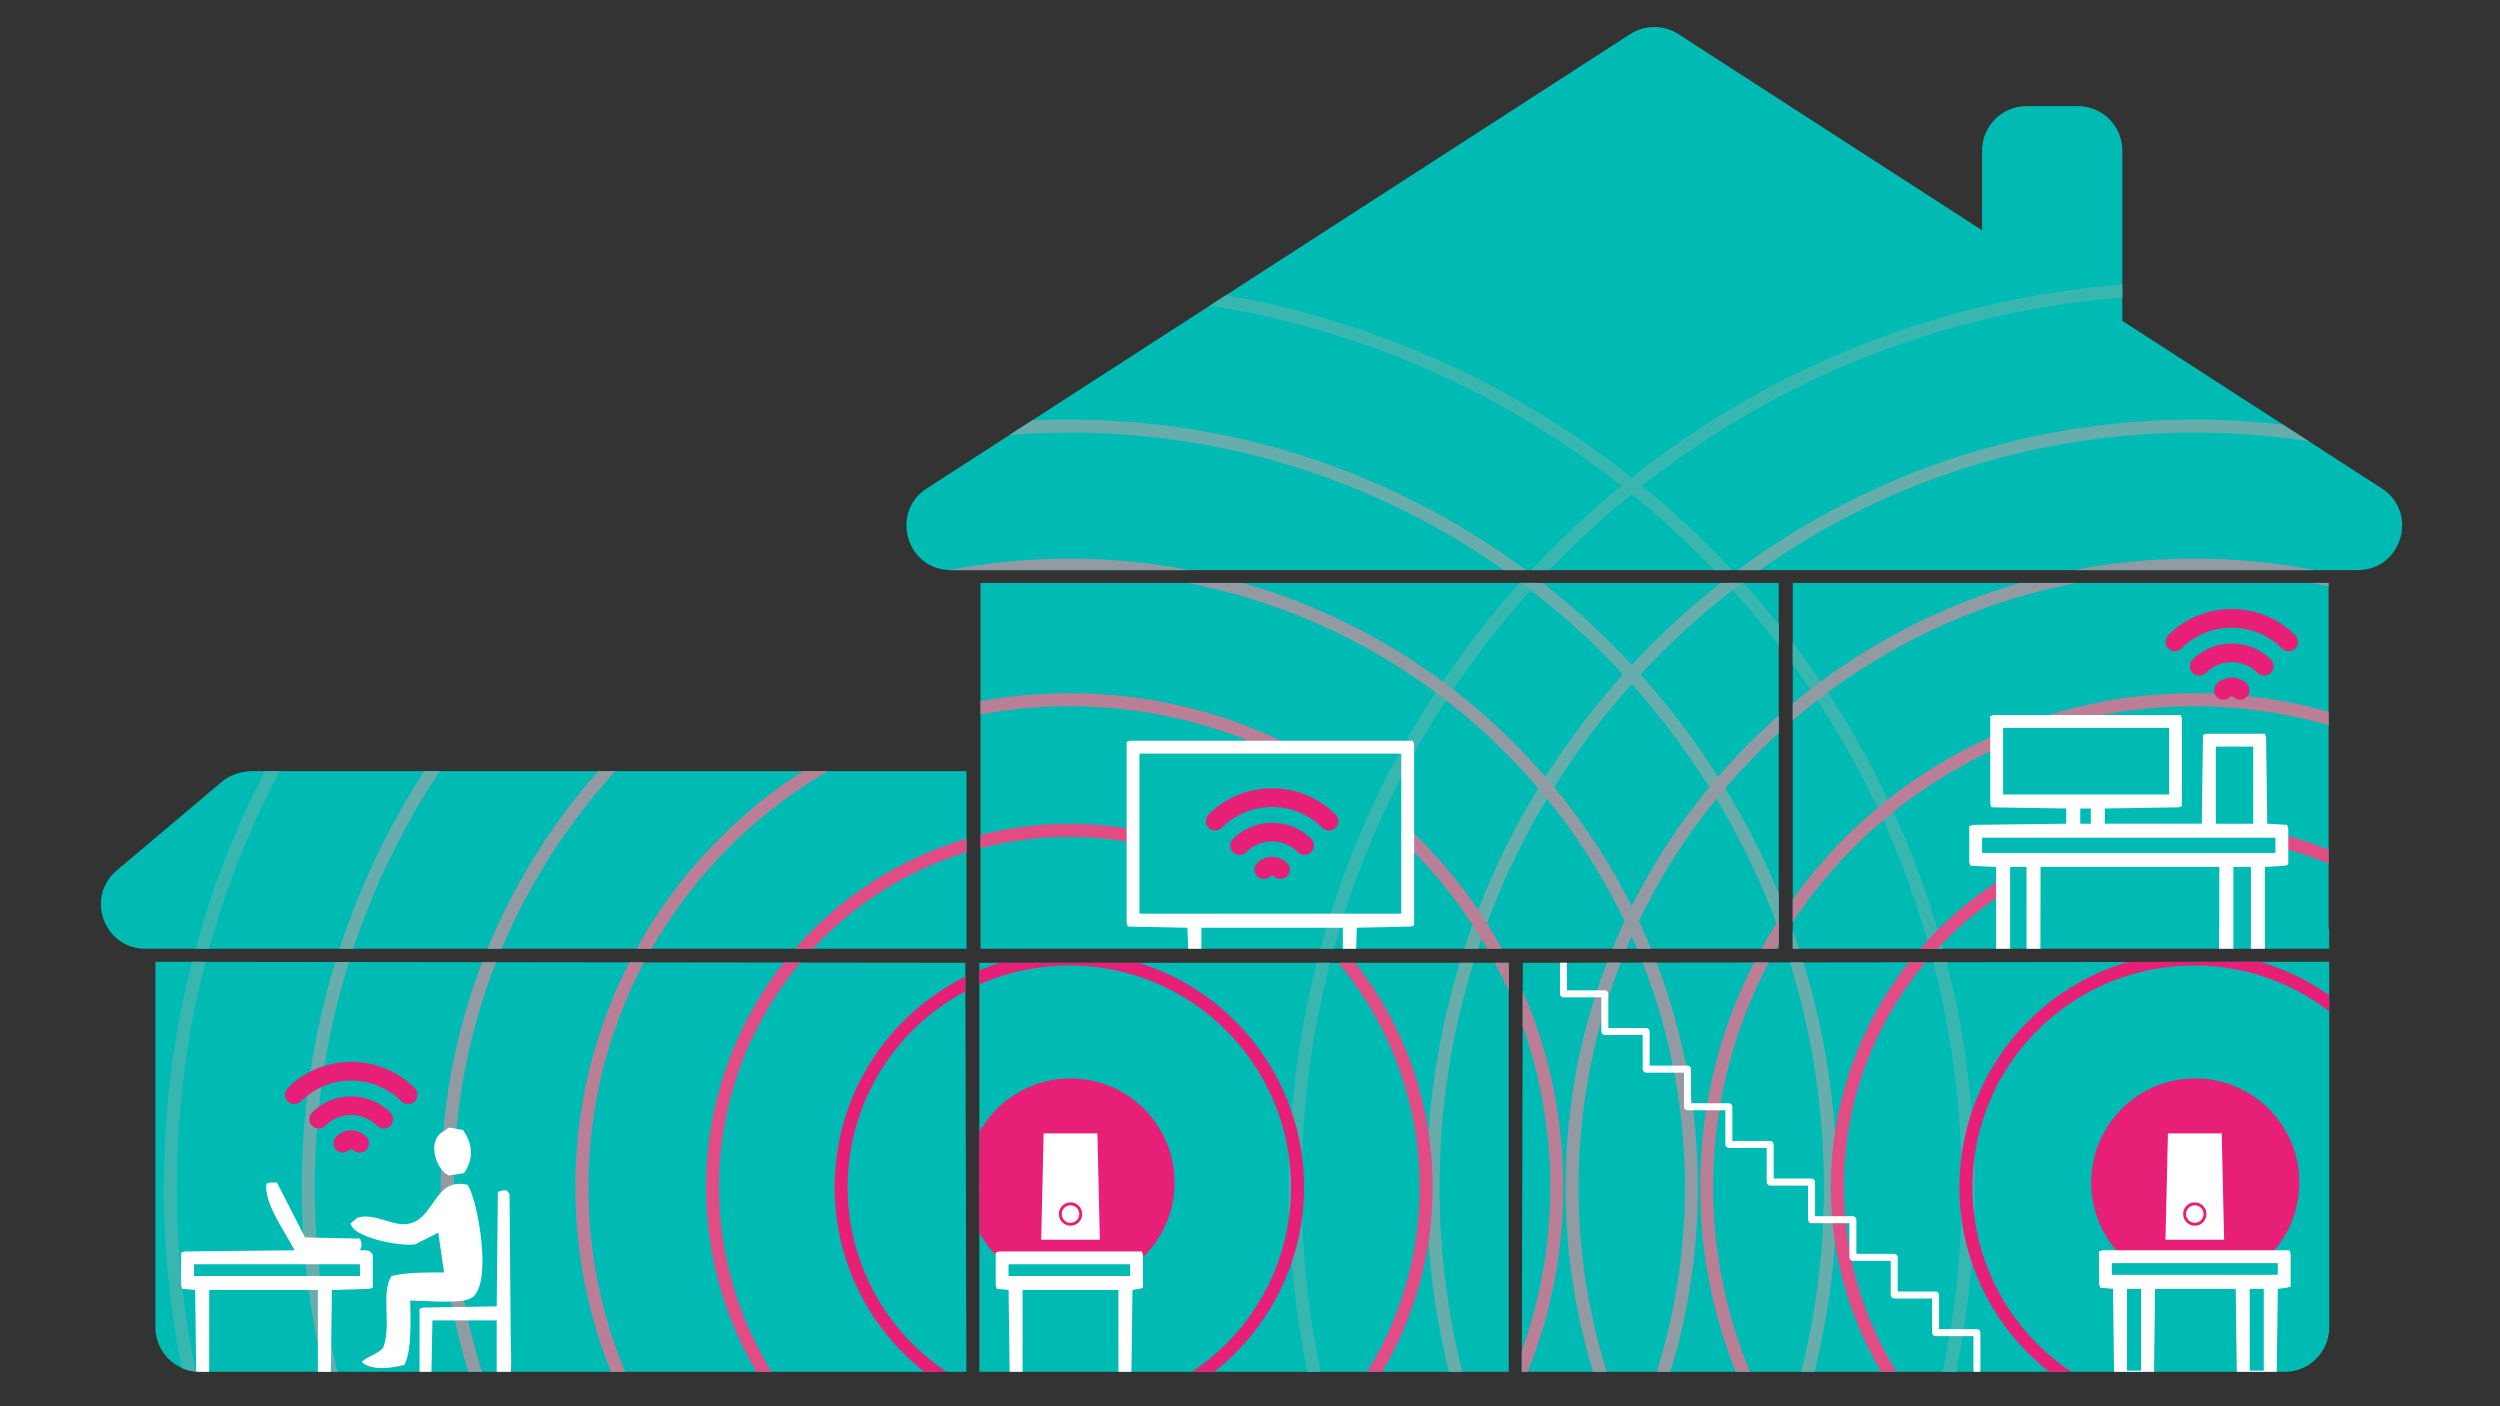
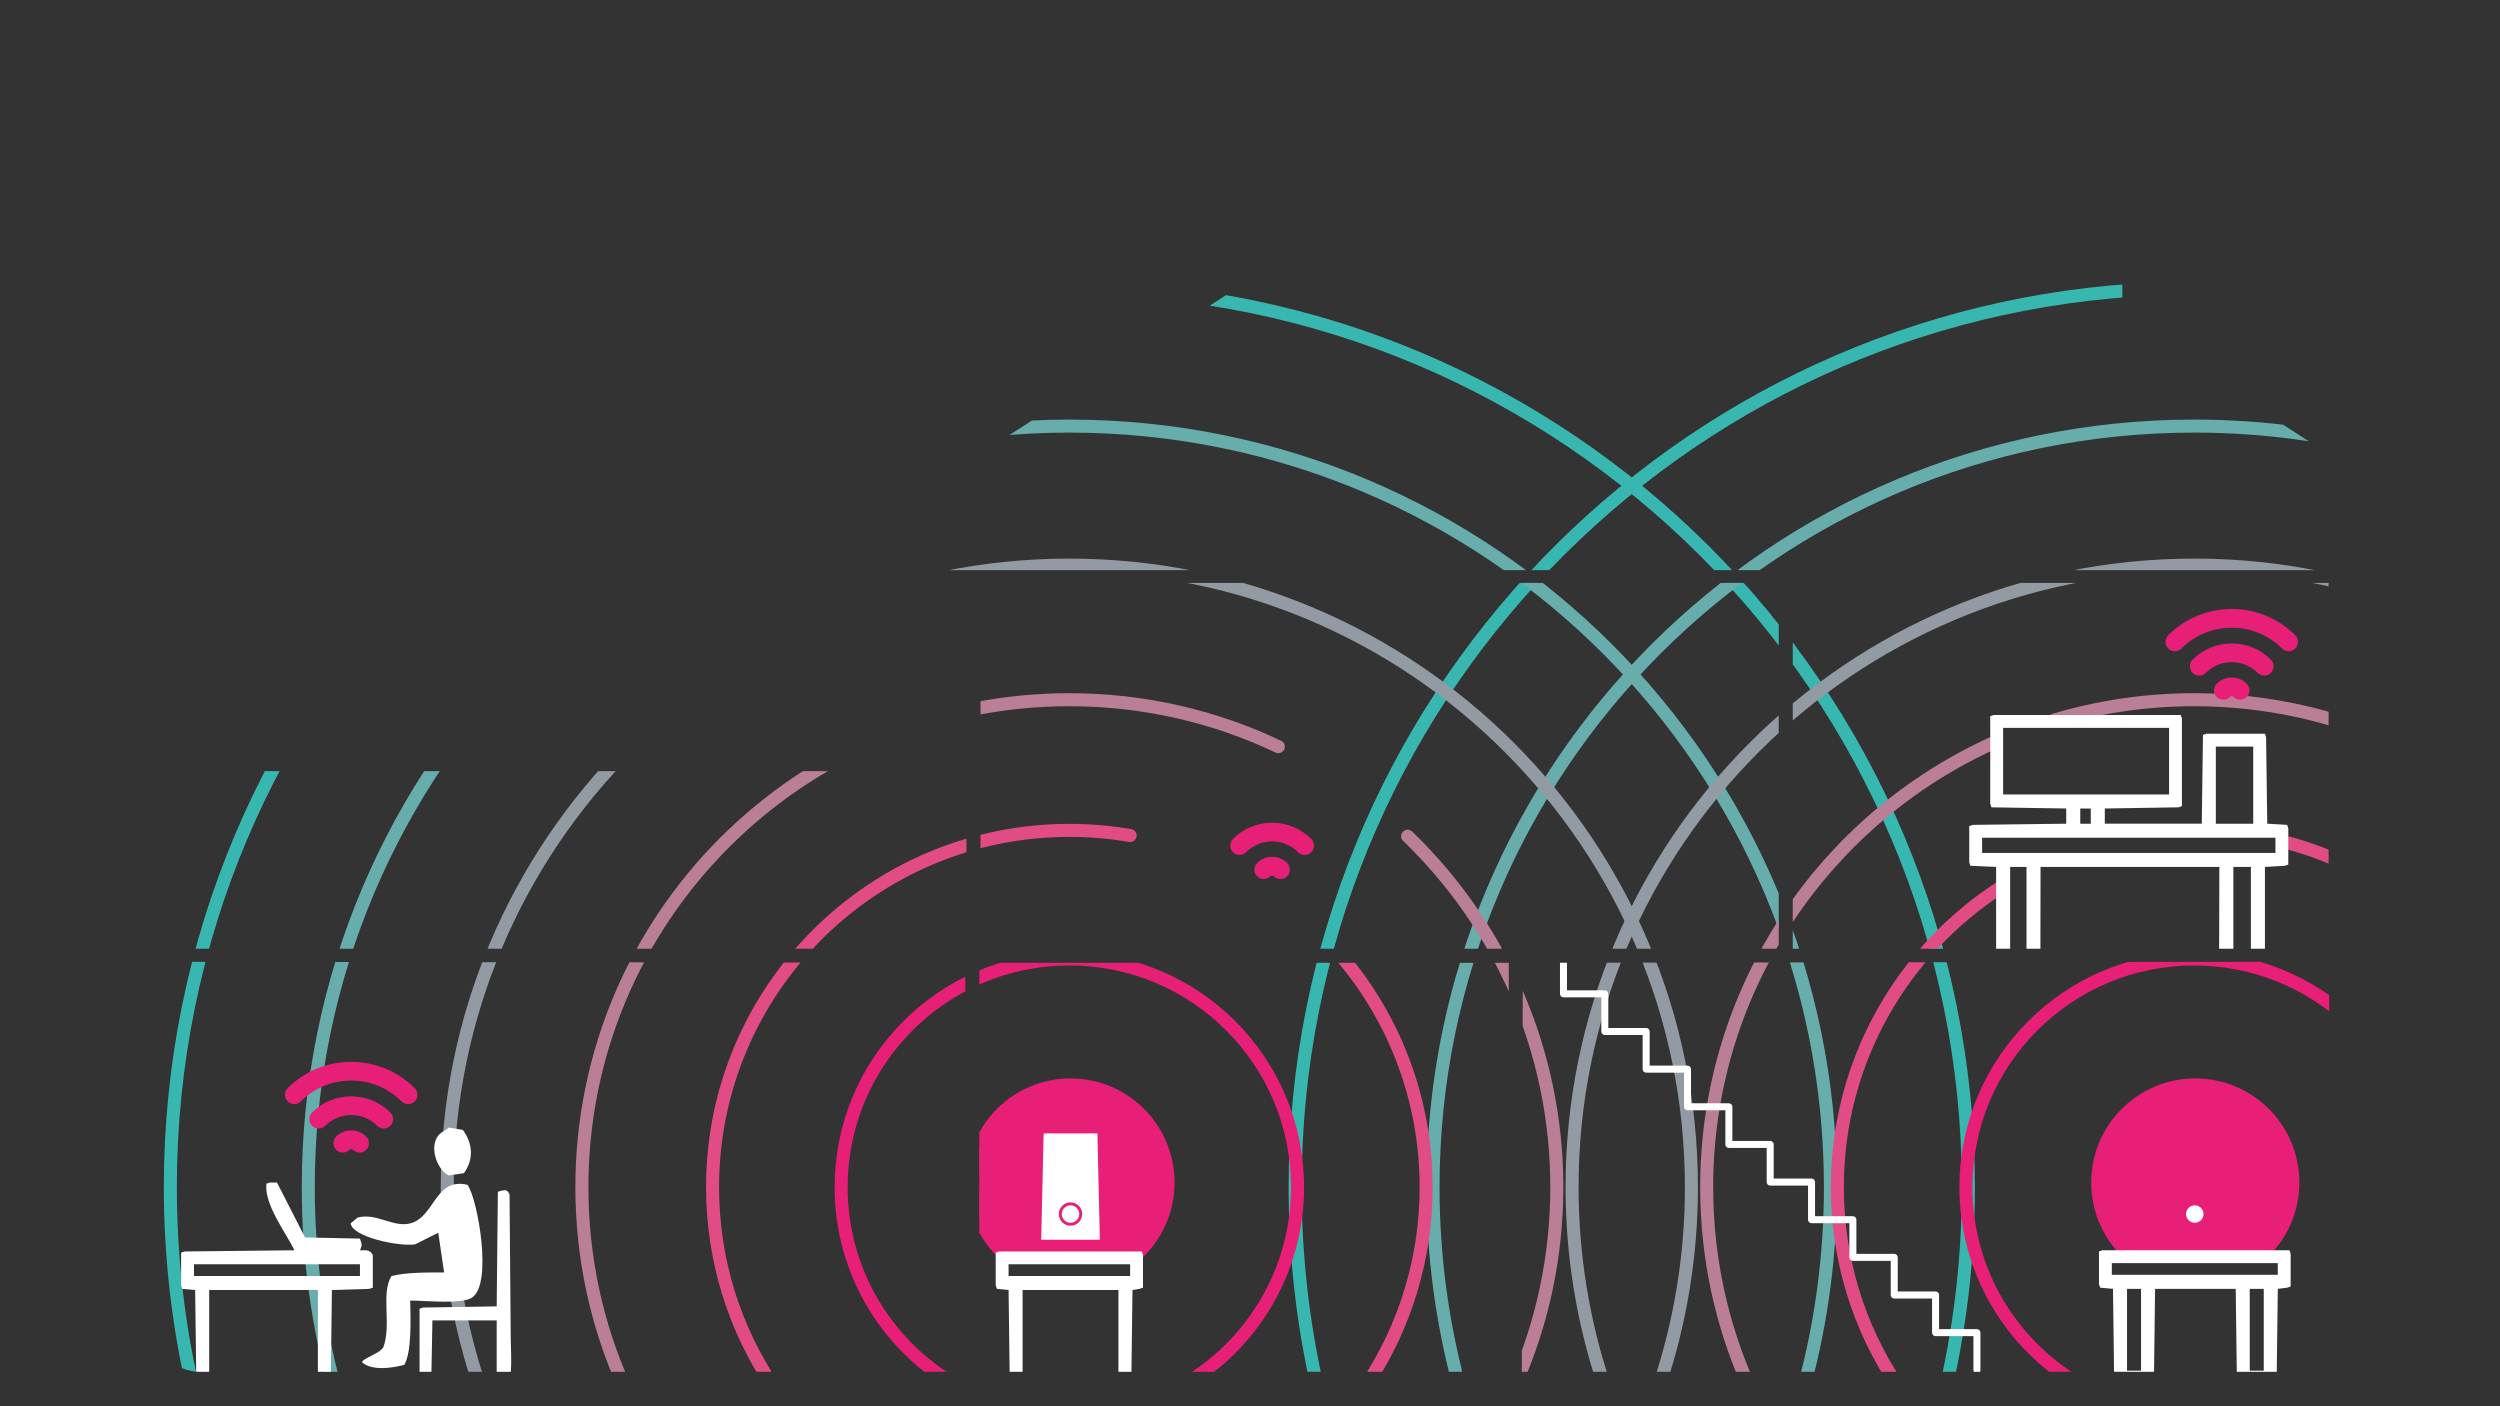
<svg xmlns="http://www.w3.org/2000/svg" id="Layer_1" data-name="Layer 1" viewBox="0 0 1920 1080">
  <rect x="0" y="0" width="1920" height="1080" fill="#333333" stroke="none" />
  <defs>
    <style> .cls-1 { stroke: #e14c85; } .cls-1, .cls-2, .cls-3, .cls-4, .cls-5, .cls-6, .cls-7, .cls-8, .cls-9 { fill-rule: evenodd; } .cls-1, .cls-3, .cls-4, .cls-5, .cls-7, .cls-8, .cls-9 { stroke-width: 10px; } .cls-1, .cls-3, .cls-5, .cls-10, .cls-7, .cls-8, .cls-9 { fill: none; } .cls-1, .cls-3, .cls-5, .cls-7, .cls-8, .cls-9 { stroke-linecap: round; stroke-linejoin: round; } .cls-11, .cls-2 { fill: #fff; } .cls-3 { stroke: #929aa3; } .cls-4 { stroke-miterlimit: 10; } .cls-4, .cls-7 { stroke: #e81f76; } .cls-4, .cls-12 { fill: #e81f76; } .cls-5 { stroke: #66adac; } .cls-6 { fill: #00bbb4; } .cls-10 { clip-rule: evenodd; } .cls-8 { stroke: #bb7e97; } .cls-9 { stroke: #38b7b1; } .cls-13 { clip-path: url(#clippath); } </style>
    <clipPath id="clippath">
      <path class="cls-10" d="M1810.85,437.84H730.12c-33.87-.15-46.85-44.34-18.33-62.75L1251.98,26.2c11.26-7.27,25.74-7.27,37.01,0l233.26,150.65v-61.23c0-18.84,15.27-34.11,34.11-34.11h39.49c18.84,0,34.11,15.27,34.11,34.11v130.8l199.23,128.67c28.52,18.42,15.54,62.6-18.33,62.75ZM741.37,739.41c.27,104.7.53,209.43.8,314.14H153.47c-18.84,0-34.11-15.27-34.11-34.11v-280.79c207.33.25,414.69.5,622.01.75ZM1366.07,728.64h-613.03v-280.94h613.03v280.94ZM1158.74,1053.56h-406.59v-314.14h406.59v314.14ZM89.68,668.47l80.39-67.84c4.73-3.99,10.27-6.49,16.02-7.51,2.5-.58,5.1-.9,7.77-.9h548.41v136.43H111.61c-31.75-.05-46.22-39.68-21.93-60.17ZM1169.51,739.41c206.42-.27,412.89-.55,619.31-.82v280.86c0,18.84-15.27,34.11-34.11,34.11h-586c.27-104.71.53-209.44.8-314.14ZM1788.82,716.98v11.67h-411.98v-280.94h411.53v263.75c.29,1.8.45,3.64.45,5.51Z" />
    </clipPath>
  </defs>
-   <path class="cls-6" d="M1810.85,437.84H730.12c-33.87-.15-46.85-44.34-18.33-62.75L1251.98,26.2c11.26-7.27,25.74-7.27,37.01,0l233.26,150.65v-61.23c0-18.84,15.27-34.11,34.11-34.11h39.49c18.84,0,34.11,15.27,34.11,34.11v130.8l199.23,128.67c28.52,18.42,15.54,62.6-18.33,62.75ZM741.37,739.41c.27,104.7.53,209.43.8,314.14H153.47c-18.84,0-34.11-15.27-34.11-34.11v-280.79c207.33.25,414.69.5,622.01.75ZM1366.07,728.64h-613.03v-280.94h613.03v280.94ZM1158.74,1053.56h-406.59v-314.14h406.59v314.14ZM89.68,668.47l80.39-67.84c4.73-3.99,10.27-6.49,16.02-7.51,2.5-.58,5.1-.9,7.77-.9h548.41v136.43H111.61c-31.75-.05-46.22-39.68-21.93-60.17ZM1169.51,739.41c206.42-.27,412.89-.55,619.31-.82v280.86c0,18.84-15.27,34.11-34.11,34.11h-586c.27-104.71.53-209.44.8-314.14ZM1788.82,716.98v11.67h-411.98v-280.94h411.53v263.75c.29,1.8.45,3.64.45,5.51Z" />
  <g class="cls-13">
    <g>
      <path class="cls-4" d="M771.7,963.55h100.9c15.04-13.7,24.47-33.44,24.47-55.39,0-41.38-33.55-74.93-74.93-74.93s-74.93,33.55-74.93,74.93c0,21.95,9.44,41.69,24.47,55.39Z" />
      <g>
        <path class="cls-9" d="M148.64,1068.27c-11.66-50.29-17.82-102.69-17.82-156.53,0-381.32,309.12-690.44,690.44-690.44s690.44,309.12,690.44,690.44c0,51.79-5.7,102.25-16.52,150.79" />
        <path class="cls-9" d="M1011.37,1063.43c-10.94-48.81-16.72-99.57-16.72-151.69,0-371.3,293.09-674.15,660.54-689.8,9.91-.42,19.88-.64,29.9-.64" />
        <path class="cls-5" d="M257.74,1067.54c-13.68-49.6-20.99-101.84-20.99-155.79,0-322.81,261.69-584.51,584.51-584.51s584.51,261.69,584.51,584.51c0,52.14-6.83,102.68-19.64,150.79" />
        <path class="cls-5" d="M1120.22,1062.54c-12.81-48.11-19.64-98.65-19.64-150.79,0-322.81,261.69-584.51,584.51-584.51,46.92,0,92.55,5.53,136.27,15.97" />
        <path class="cls-3" d="M369.34,1067.13c-16.75-48.71-25.84-100.99-25.84-155.38,0-263.86,213.9-477.75,477.75-477.75s477.75,213.9,477.75,477.75c0,52.69-8.53,103.39-24.28,150.79" />
        <path class="cls-3" d="M1231.63,1062.54c-15.75-47.4-24.28-98.1-24.28-150.79,0-263.86,213.9-477.75,477.75-477.75,49.19,0,96.64,7.43,141.29,21.24" />
        <path class="cls-8" d="M479.29,1064.33c-20.83-46.6-32.4-98.24-32.4-152.58,0-206.76,167.61-374.37,374.37-374.37,57.44,0,111.86,12.94,160.5,36.05M1081.07,642.21c70.62,68.09,114.56,163.68,114.56,269.54,0,53.65-11.28,104.66-31.61,150.79" />
        <path class="cls-8" d="M1342.55,1063.02c-20.46-46.26-31.82-97.44-31.82-151.27,0-152.37,91.03-283.48,221.67-341.91M1577.48,553.08c34.08-10.21,70.21-15.7,107.62-15.7,45.94,0,89.95,8.27,130.61,23.41" />
        <path class="cls-1" d="M593.63,1064.33c-29.29-43.61-46.38-96.1-46.38-152.59,0-151.33,122.68-274.01,274.01-274.01,15.91,0,31.51,1.36,46.67,3.96M1031.29,735.75c39.93,47.61,63.98,108.99,63.98,175.99,0,55.33-16.4,106.83-44.6,149.91" />
        <path class="cls-1" d="M1456.27,1062.54c-28.56-43.25-45.19-95.08-45.19-150.79,0-96.59,49.97-181.5,125.47-230.3M1752.9,646.19c21.71,5.53,42.39,13.65,61.68,24.01" />
        <path class="cls-7" d="M738.12,1066.08c-54.86-29.61-92.14-87.62-92.14-154.34,0-96.8,78.47-175.27,175.27-175.27s175.27,78.47,175.27,175.27c0,64.78-35.15,121.35-87.41,151.69" />
        <path class="cls-7" d="M1595.71,1062.54c-51.42-30.55-85.88-86.65-85.88-150.79,0-96.8,78.47-175.27,175.27-175.27,45.91,0,87.7,17.65,118.95,46.54" />
      </g>
      <path class="cls-4" d="M1635.54,963.55h100.9c15.04-13.7,24.47-33.44,24.47-55.39,0-41.38-33.55-74.93-74.93-74.93s-74.93,33.55-74.93,74.93c0,21.95,9.44,41.69,24.47,55.39Z" />
      <g>
        <path class="cls-2" d="M1518.27,1020.78h-29.06v-26.22c0-1.49-1.21-2.69-2.69-2.69h-29.06v-26.22c0-1.49-1.21-2.69-2.69-2.69h-29.06v-26.22c0-1.49-1.21-2.69-2.69-2.69h-29.06v-26.22c0-1.49-1.21-2.69-2.69-2.69h-29.06v-26.22c0-1.49-1.21-2.69-2.69-2.69h-29.06v-26.22c0-1.49-1.21-2.69-2.69-2.69h-29.06v-26.22c0-1.49-1.21-2.69-2.69-2.69h-29.06v-26.22c0-1.49-1.21-2.69-2.69-2.69h-29.06v-26.22c0-1.49-1.21-2.69-2.69-2.69h-29.06v-26.22c0-1.49-1.21-2.69-2.69-2.69h-31.75c-1.49,0-2.69,1.21-2.69,2.69s1.21,2.69,2.69,2.69h29.06v26.22c0,1.49,1.21,2.69,2.69,2.69h29.06v26.22c0,1.49,1.21,2.69,2.69,2.69h29.06v26.22c0,1.49,1.21,2.69,2.69,2.69h29.06v26.22c0,1.49,1.21,2.69,2.69,2.69h29.06v26.22c0,1.49,1.21,2.69,2.69,2.69h29.06v26.22c0,1.49,1.21,2.69,2.69,2.69h29.06v26.22c0,1.49,1.21,2.69,2.69,2.69h29.06v26.22c0,1.49,1.21,2.69,2.69,2.69h29.06v26.22c0,1.49,1.21,2.69,2.69,2.69h29.06v26.22c0,1.49,1.21,2.69,2.69,2.69h29.06v26.22c0,1.49,1.21,2.69,2.69,2.69s2.69-1.21,2.69-2.69v-28.92c0-1.49-1.21-2.69-2.69-2.69Z" />
-         <path class="cls-2" d="M867.93,568.88c-.9.3-1.8.6-2.69.9v139.12c.3.9.6,1.8.9,2.69,15.26.3,30.52.6,45.78.9.3,7.78.6,15.56.9,23.34.3.9.6,1.8.9,2.69h124.76c.9-.3,1.8-.6,2.69-.9.3-8.38.6-16.76.9-25.13,13.76-.3,27.53-.6,41.29-.9.9-.3,1.8-.6,2.69-.9v-139.12c-.3-.9-.6-1.8-.9-2.69h-217.21ZM1031.29,728.64h-108.6v-16.16h108.6v16.16ZM1076.16,701.72h-201.05v-122.97h201.05v122.97Z" />
        <path class="cls-2" d="M1704.23,735.82h35.23v-70.01s10.17-.6,15.26-.9c.9-.3,1.8-.6,2.69-.9v-27.82c-.3-.9-.6-1.8-.9-2.69-5.09-.3-10.17-.6-15.26-.9-.3-22.14-.6-44.28-.9-66.42-.3-.9-.6-1.8-.9-2.69h-44.88c-.9.3-1.8.6-2.69.9-.3,22.74-.6,45.48-.9,68.21h-74.5v-11.67c18.85-.3,37.7-.6,56.55-.9.9-.3,1.8-.6,2.69-.9v-67.32c-.3-.9-.6-1.8-.9-2.69h-143.61c-.9.3-1.8.6-2.69.9v67.32c.3.9.6,1.8.9,2.69,19.15.3,38.3.6,57.44.9v11.67c-23.93.3-47.87.6-71.8.9-.9.3-1.8.6-2.69.9v27.82c.3.9.6,1.8.9,2.69,6.58.3,19.75.9,19.75.9v70.01h34s.11-30.44.11-70.01h137.33c0,39.57-.23,70.01-.23,70.01ZM1728.69,728.64h-13.46v-62.83h13.46v62.83ZM1701.76,573.37h28.72v59.24h-28.72v-59.24ZM1538.4,610.17v-51.16h127.45v51.16h-127.45ZM1605.72,620.94v11.67h-8.08v-11.67h8.08ZM1556.36,728.64h-12.57v-62.83h12.57v62.83ZM1522.25,655.04v-11.67h225.29v11.67h-225.29Z" />
        <path class="cls-2" d="M344.65,902.77c3.89-.6,7.78-1.2,11.67-1.8,7.77-10.89,6.74-22.86-.9-33.21-3.59-.6-7.18-1.2-10.77-1.8-1.2.9-2.39,1.8-3.59,2.69-13.72,6.56-6.5,29.54,3.59,34.11Z" />
        <path class="cls-2" d="M286.31,988.94v-25.13c-2.12-3.63-3.96-3.82-9.87-3.59,1.1-2.67,1.75-3.49.9-6.28-.3-.9-.6-1.8-.9-2.69-14.06-.3-28.12-.6-42.19-.9-7.18-14.06-14.36-28.12-21.54-42.19h-5.39c-.9.3-1.8.6-2.69.9-2.02,15.56,15.08,37.93,21.54,51.16-28.12.3-56.25.6-84.37.9-.9.3-1.8.6-2.69.9v25.13c.3.9.6,1.8.9,2.69,3.29.3,6.58.6,9.87.9.3,23.33.6,46.68.9,70.01.3.9.6,1.8.9,2.69h99.63c.9-.3,1.8-.6,2.69-.9.3-23.93.6-47.87.9-71.8,9.57-.3,19.15-.6,28.72-.9.9-.3,1.8-.6,2.69-.9ZM244.13,1053.56h-83.47v-62.83h83.47v62.83ZM276.44,979.96h-127.45v-8.98h127.45v8.98Z" />
        <path class="cls-2" d="M361.71,997.01c17.3-8.79,5.14-76.61-2.69-87.06-25.03-6.01-25.06,24.85-43.98,29.62-13.19,3.33-25.95-8.33-40.39-4.49-1.79,1.5-3.59,2.99-5.39,4.49,1.57,10.54,36.65,17.77,49.37,16.16,5.98-2.99,11.97-5.98,17.95-8.98,1.5,10.17,2.99,20.35,4.49,30.52-14.47-.08-29.44-.02-40.39,2.69-8.38,13.32.19,37.35-6.28,54.75-3.02,4.77-12.04,6.92-16.16,10.77v.9c7.6,6.42,22.19,4.47,32.31,1.8,5.74-10.39,4.79-34.71,4.49-49.37,14.15.21,38.38,2.71,46.67-1.8Z" />
        <path class="cls-2" d="M391.33,917.13c-2.09-3.52-2.59-3.22-6.28-2.69-.9.3-1.8.6-2.69.9-.3,29.32-.6,58.64-.9,87.96-18.85.3-37.7.6-56.55.9-.9.3-1.8.6-2.69.9v55.65c2.09,3.52,2.59,3.22,6.28,2.69.9-.3,1.8-.6,2.69-.9.3-16.15.6-32.31.9-48.47h49.37v47.57c2.84,1.78,3.06,2.43,8.08,2.69,4.58-7.9,2.69-25.51,2.69-37.7-.3-36.5-.6-73-.9-109.5Z" />
        <path class="cls-2" d="M1758.31,960.21h-143.61c-.9.3-1.8.6-2.69.9v25.13c.3.9.6,1.8.9,2.69,3.29.3,6.58.6,9.87.9.3,23.33.6,46.68.9,70.01.3.9.6,1.8.9,2.69h26.93c.9-.3,1.8-.6,2.69-.9.3-23.93.6-47.87.9-71.8h61.93c.3,23.33.6,46.68.9,70.01.3.9.6,1.8.9,2.69h26.93c.9-.3,1.8-.6,2.69-.9.3-23.93.6-47.87.9-71.8,2.39-.3,4.79-.6,7.18-.9.9-.3,1.8-.6,2.69-.9v-25.13c-.3-.9-.6-1.8-.9-2.69ZM1644.32,1052.66h-10.77v-62.83h10.77v62.83ZM1738.56,1052.66h-10.77v-62.83h10.77v62.83ZM1749.33,979.06h-127.45v-8.98h127.45v8.98Z" />
        <path class="cls-2" d="M767.4,961.11c-.9.3-1.8.6-2.69.9v25.13c.3.9.6,1.8.9,2.69,2.99.3,5.98.6,8.98.9.3,23.33.6,46.68.9,70.01.3.9.6,1.8.9,2.69h89.76c.9-.3,1.8-.6,2.69-.9.3-23.93.6-47.87.9-71.8,1.79-.3,3.59-.6,5.39-.9.9-.3,1.8-.6,2.69-.9v-25.13c-.3-.9-.6-1.8-.9-2.69h-109.5ZM858.95,1053.56h-73.6v-62.83h73.6v62.83ZM867.93,979.96h-93.35v-8.98h93.35v8.98Z" />
      </g>
      <g>
        <path class="cls-12" d="M313.43,847.95c-1.84,0-3.68-.7-5.08-2.1-21.3-21.3-55.97-21.3-77.27,0-2.8,2.8-7.35,2.8-10.15,0-2.8-2.8-2.8-7.35,0-10.16,26.9-26.9,70.68-26.9,97.58,0,2.8,2.8,2.8,7.35,0,10.16-1.4,1.4-3.24,2.1-5.08,2.1Z" />
        <path class="cls-12" d="M294.7,866.68c-1.84,0-3.68-.7-5.08-2.1-5.32-5.32-12.38-8.24-19.9-8.24s-14.59,2.93-19.9,8.25c-2.8,2.8-7.35,2.8-10.15,0-2.8-2.8-2.8-7.35,0-10.16,8.03-8.03,18.7-12.45,30.06-12.45s22.03,4.42,30.06,12.45c2.8,2.8,2.8,7.35,0,10.15-1.4,1.4-3.24,2.1-5.08,2.1Z" />
        <path class="cls-12" d="M276.2,885.18c-1.84,0-3.68-.7-5.08-2.1-.48-.48-1.03-.58-1.4-.58s-.92.1-1.4.58c-2.8,2.8-7.35,2.8-10.15,0-2.8-2.8-2.8-7.35,0-10.15,3.09-3.09,7.19-4.79,11.55-4.79s8.47,1.7,11.55,4.79c2.8,2.8,2.8,7.35,0,10.15-1.4,1.4-3.24,2.1-5.08,2.1Z" />
      </g>
      <g>
-         <path class="cls-12" d="M1020.69,637.83c-1.84,0-3.68-.7-5.08-2.1-21.3-21.3-55.97-21.3-77.27,0-2.8,2.8-7.35,2.8-10.15,0-2.8-2.8-2.8-7.35,0-10.16,26.9-26.9,70.68-26.9,97.58,0,2.8,2.8,2.8,7.35,0,10.16-1.4,1.4-3.24,2.1-5.08,2.1Z" />
        <path class="cls-12" d="M1001.96,656.57c-1.84,0-3.68-.7-5.08-2.1-5.32-5.32-12.38-8.24-19.9-8.24s-14.59,2.93-19.9,8.25c-2.8,2.8-7.35,2.8-10.15,0-2.8-2.8-2.8-7.35,0-10.16,8.03-8.03,18.7-12.45,30.06-12.45s22.03,4.42,30.06,12.45c2.8,2.8,2.8,7.35,0,10.15-1.4,1.4-3.24,2.1-5.08,2.1Z" />
        <path class="cls-12" d="M983.46,675.07c-1.84,0-3.68-.7-5.08-2.1-.48-.48-1.03-.58-1.4-.58s-.92.1-1.4.58c-2.8,2.8-7.35,2.8-10.15,0-2.8-2.8-2.8-7.35,0-10.15,3.09-3.09,7.19-4.79,11.55-4.79s8.47,1.7,11.55,4.79c2.8,2.8,2.8,7.35,0,10.15-1.4,1.4-3.24,2.1-5.08,2.1Z" />
      </g>
      <g>
-         <path class="cls-12" d="M1757.69,500.14c-1.84,0-3.68-.7-5.08-2.1-21.3-21.3-55.97-21.3-77.27,0-2.8,2.8-7.35,2.8-10.15,0-2.8-2.8-2.8-7.35,0-10.16,26.9-26.9,70.68-26.9,97.58,0,2.8,2.8,2.8,7.35,0,10.16-1.4,1.4-3.24,2.1-5.08,2.1Z" />
+         <path class="cls-12" d="M1757.69,500.14c-1.84,0-3.68-.7-5.08-2.1-21.3-21.3-55.97-21.3-77.27,0-2.8,2.8-7.35,2.8-10.15,0-2.8-2.8-2.8-7.35,0-10.16,26.9-26.9,70.68-26.9,97.58,0,2.8,2.8,2.8,7.35,0,10.16-1.4,1.4-3.24,2.1-5.08,2.1" />
        <path class="cls-12" d="M1738.96,518.87c-1.84,0-3.68-.7-5.08-2.1-5.32-5.32-12.38-8.24-19.9-8.24s-14.59,2.93-19.9,8.25c-2.8,2.8-7.35,2.8-10.15,0-2.8-2.8-2.8-7.35,0-10.16,8.03-8.03,18.7-12.45,30.06-12.45s22.03,4.42,30.06,12.45c2.8,2.8,2.8,7.35,0,10.15-1.4,1.4-3.24,2.1-5.08,2.1Z" />
        <path class="cls-12" d="M1720.45,537.38c-1.84,0-3.68-.7-5.08-2.1-.48-.48-1.03-.58-1.4-.58s-.92.1-1.4.58c-2.8,2.8-7.35,2.8-10.15,0-2.8-2.8-2.8-7.35,0-10.15,3.09-3.09,7.19-4.79,11.55-4.79s8.47,1.7,11.55,4.79c2.8,2.8,2.8,7.35,0,10.15-1.4,1.4-3.24,2.1-5.08,2.1Z" />
      </g>
      <g>
-         <path class="cls-2" d="M1706.25,870.46h-41.29l-1.87,81.68h45.04l-1.87-81.68ZM1685.6,941.36c-4.96,0-8.98-4.02-8.98-8.98s4.02-8.98,8.98-8.98,8.98,4.02,8.98,8.98-4.02,8.98-8.98,8.98Z" />
        <circle class="cls-11" cx="1685.6" cy="932.39" r="6.71" />
      </g>
      <g>
        <path class="cls-2" d="M842.8,870.46h-41.29l-1.87,81.68h45.04l-1.87-81.68ZM822.15,941.36c-4.96,0-8.98-4.02-8.98-8.98s4.02-8.98,8.98-8.98,8.98,4.02,8.98,8.98-4.02,8.98-8.98,8.98Z" />
        <circle class="cls-11" cx="822.15" cy="932.39" r="6.71" />
      </g>
    </g>
  </g>
</svg>